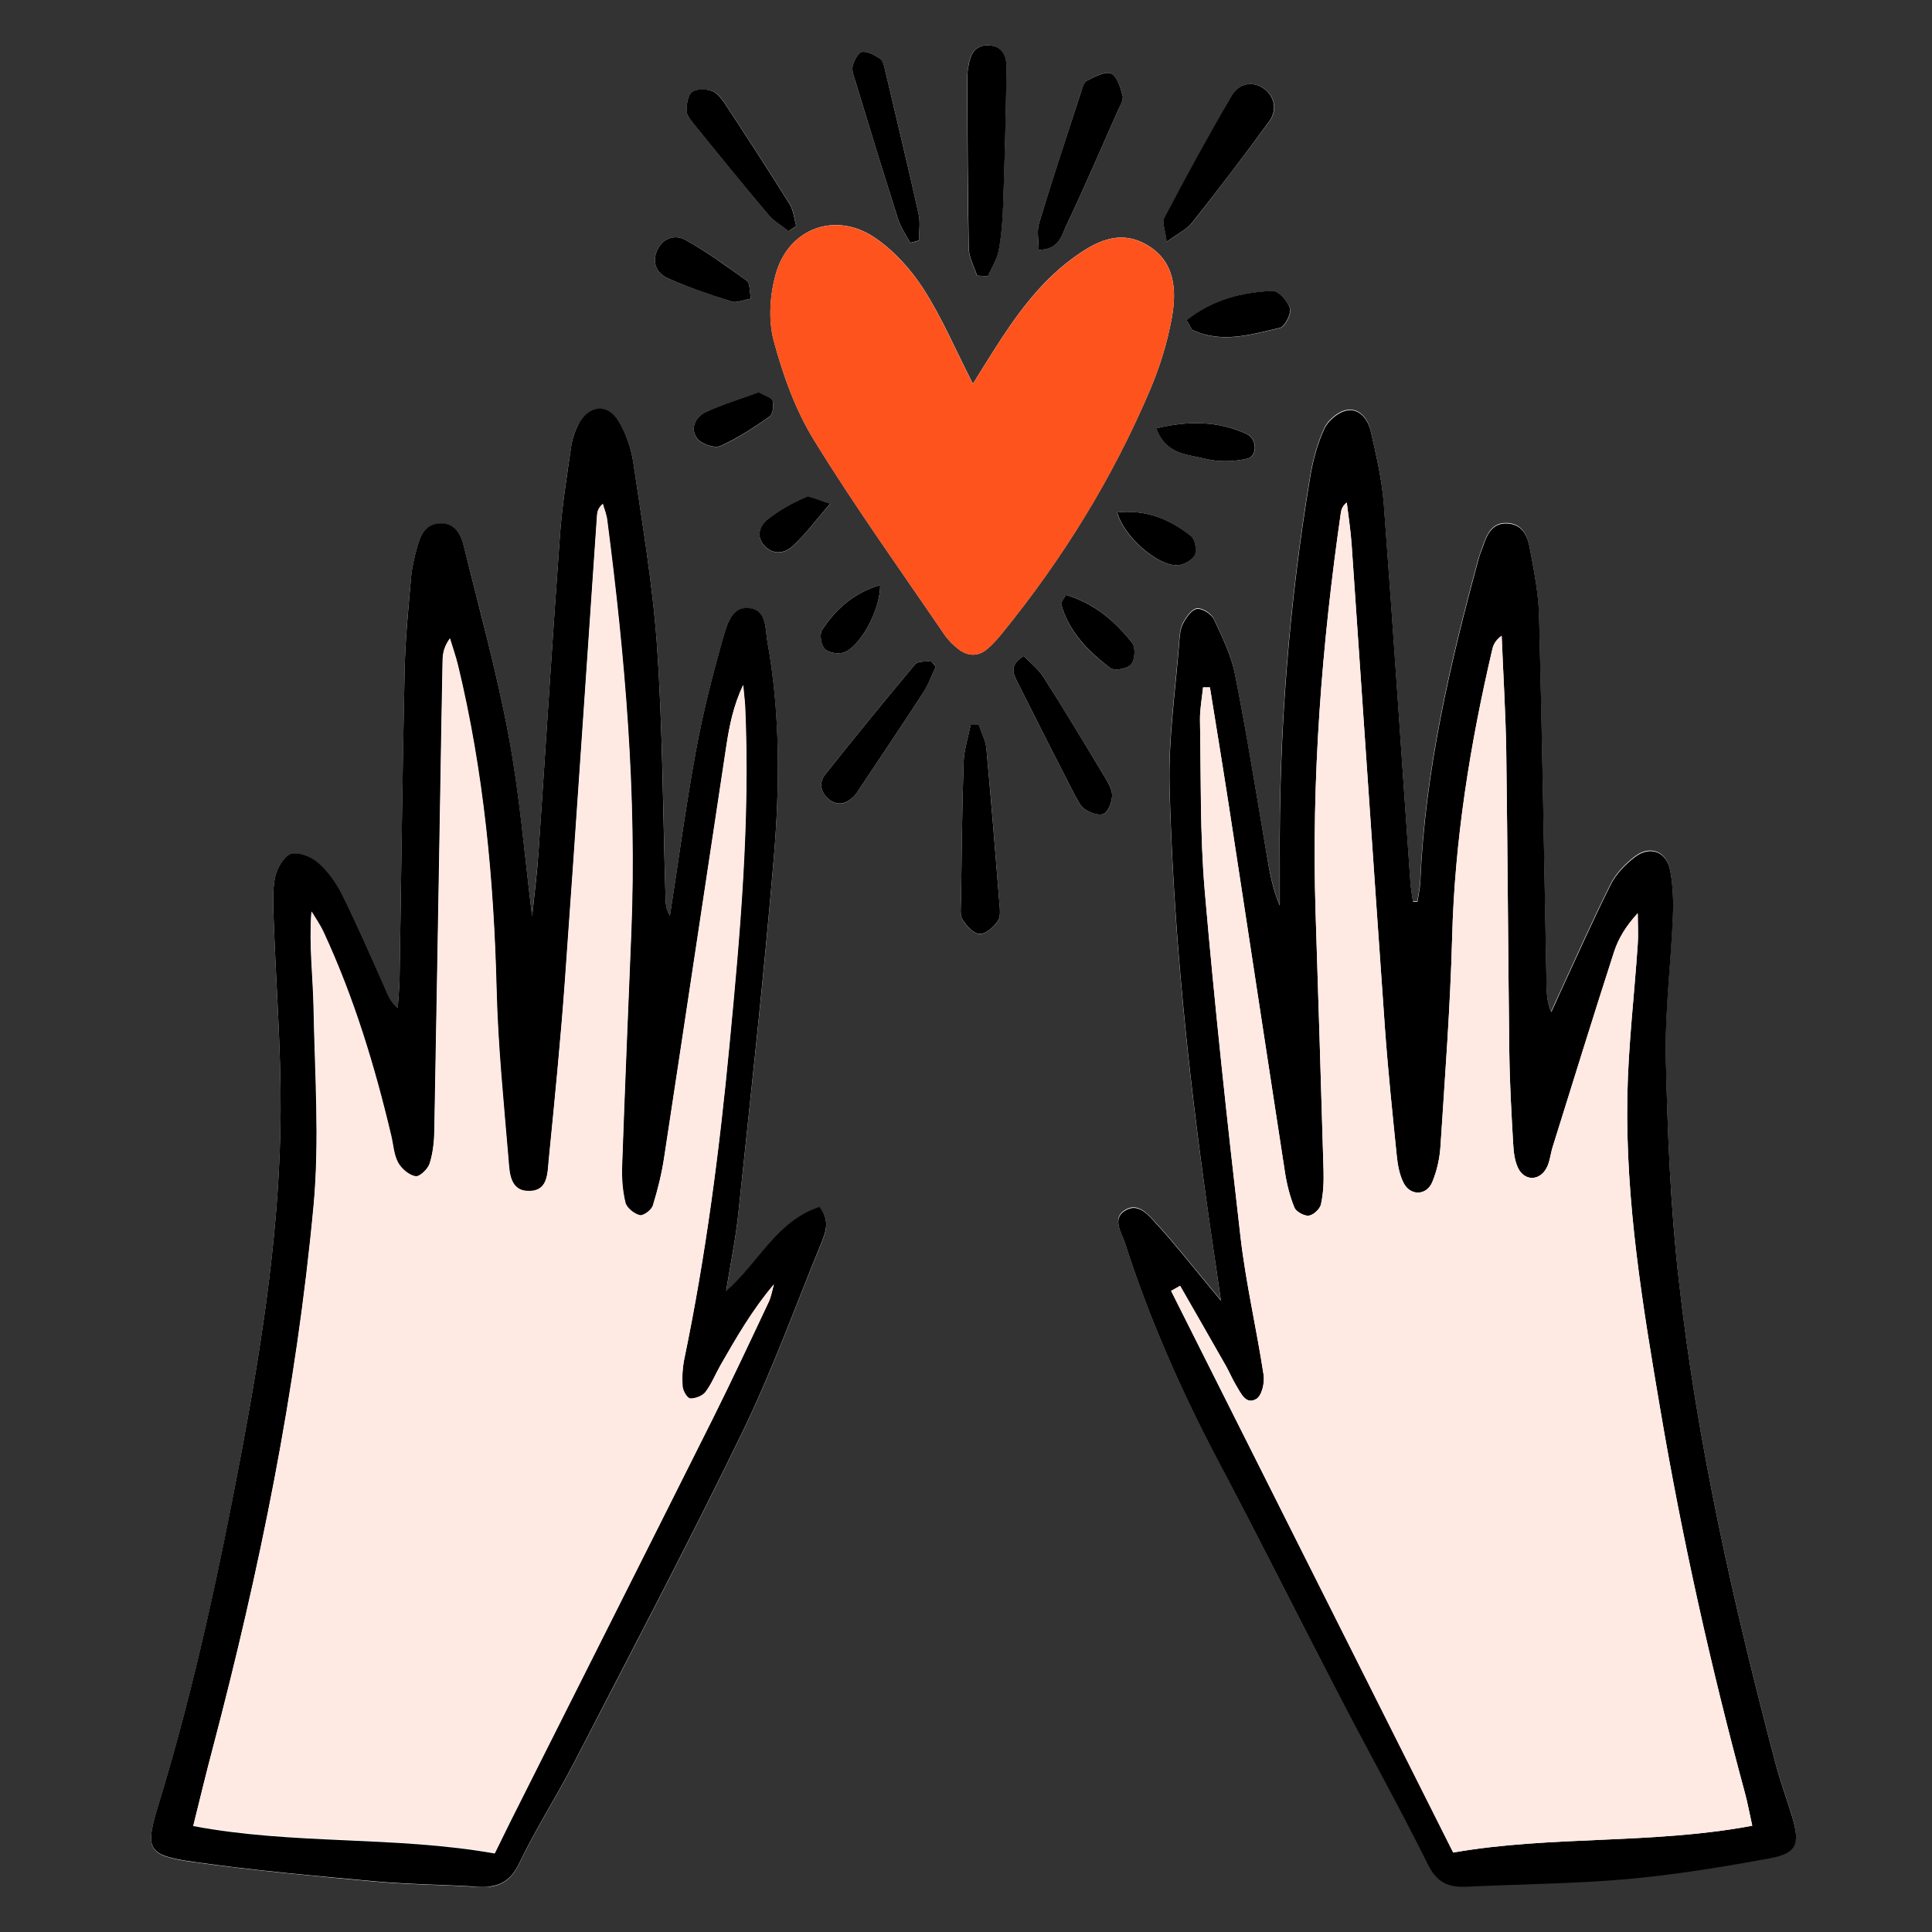
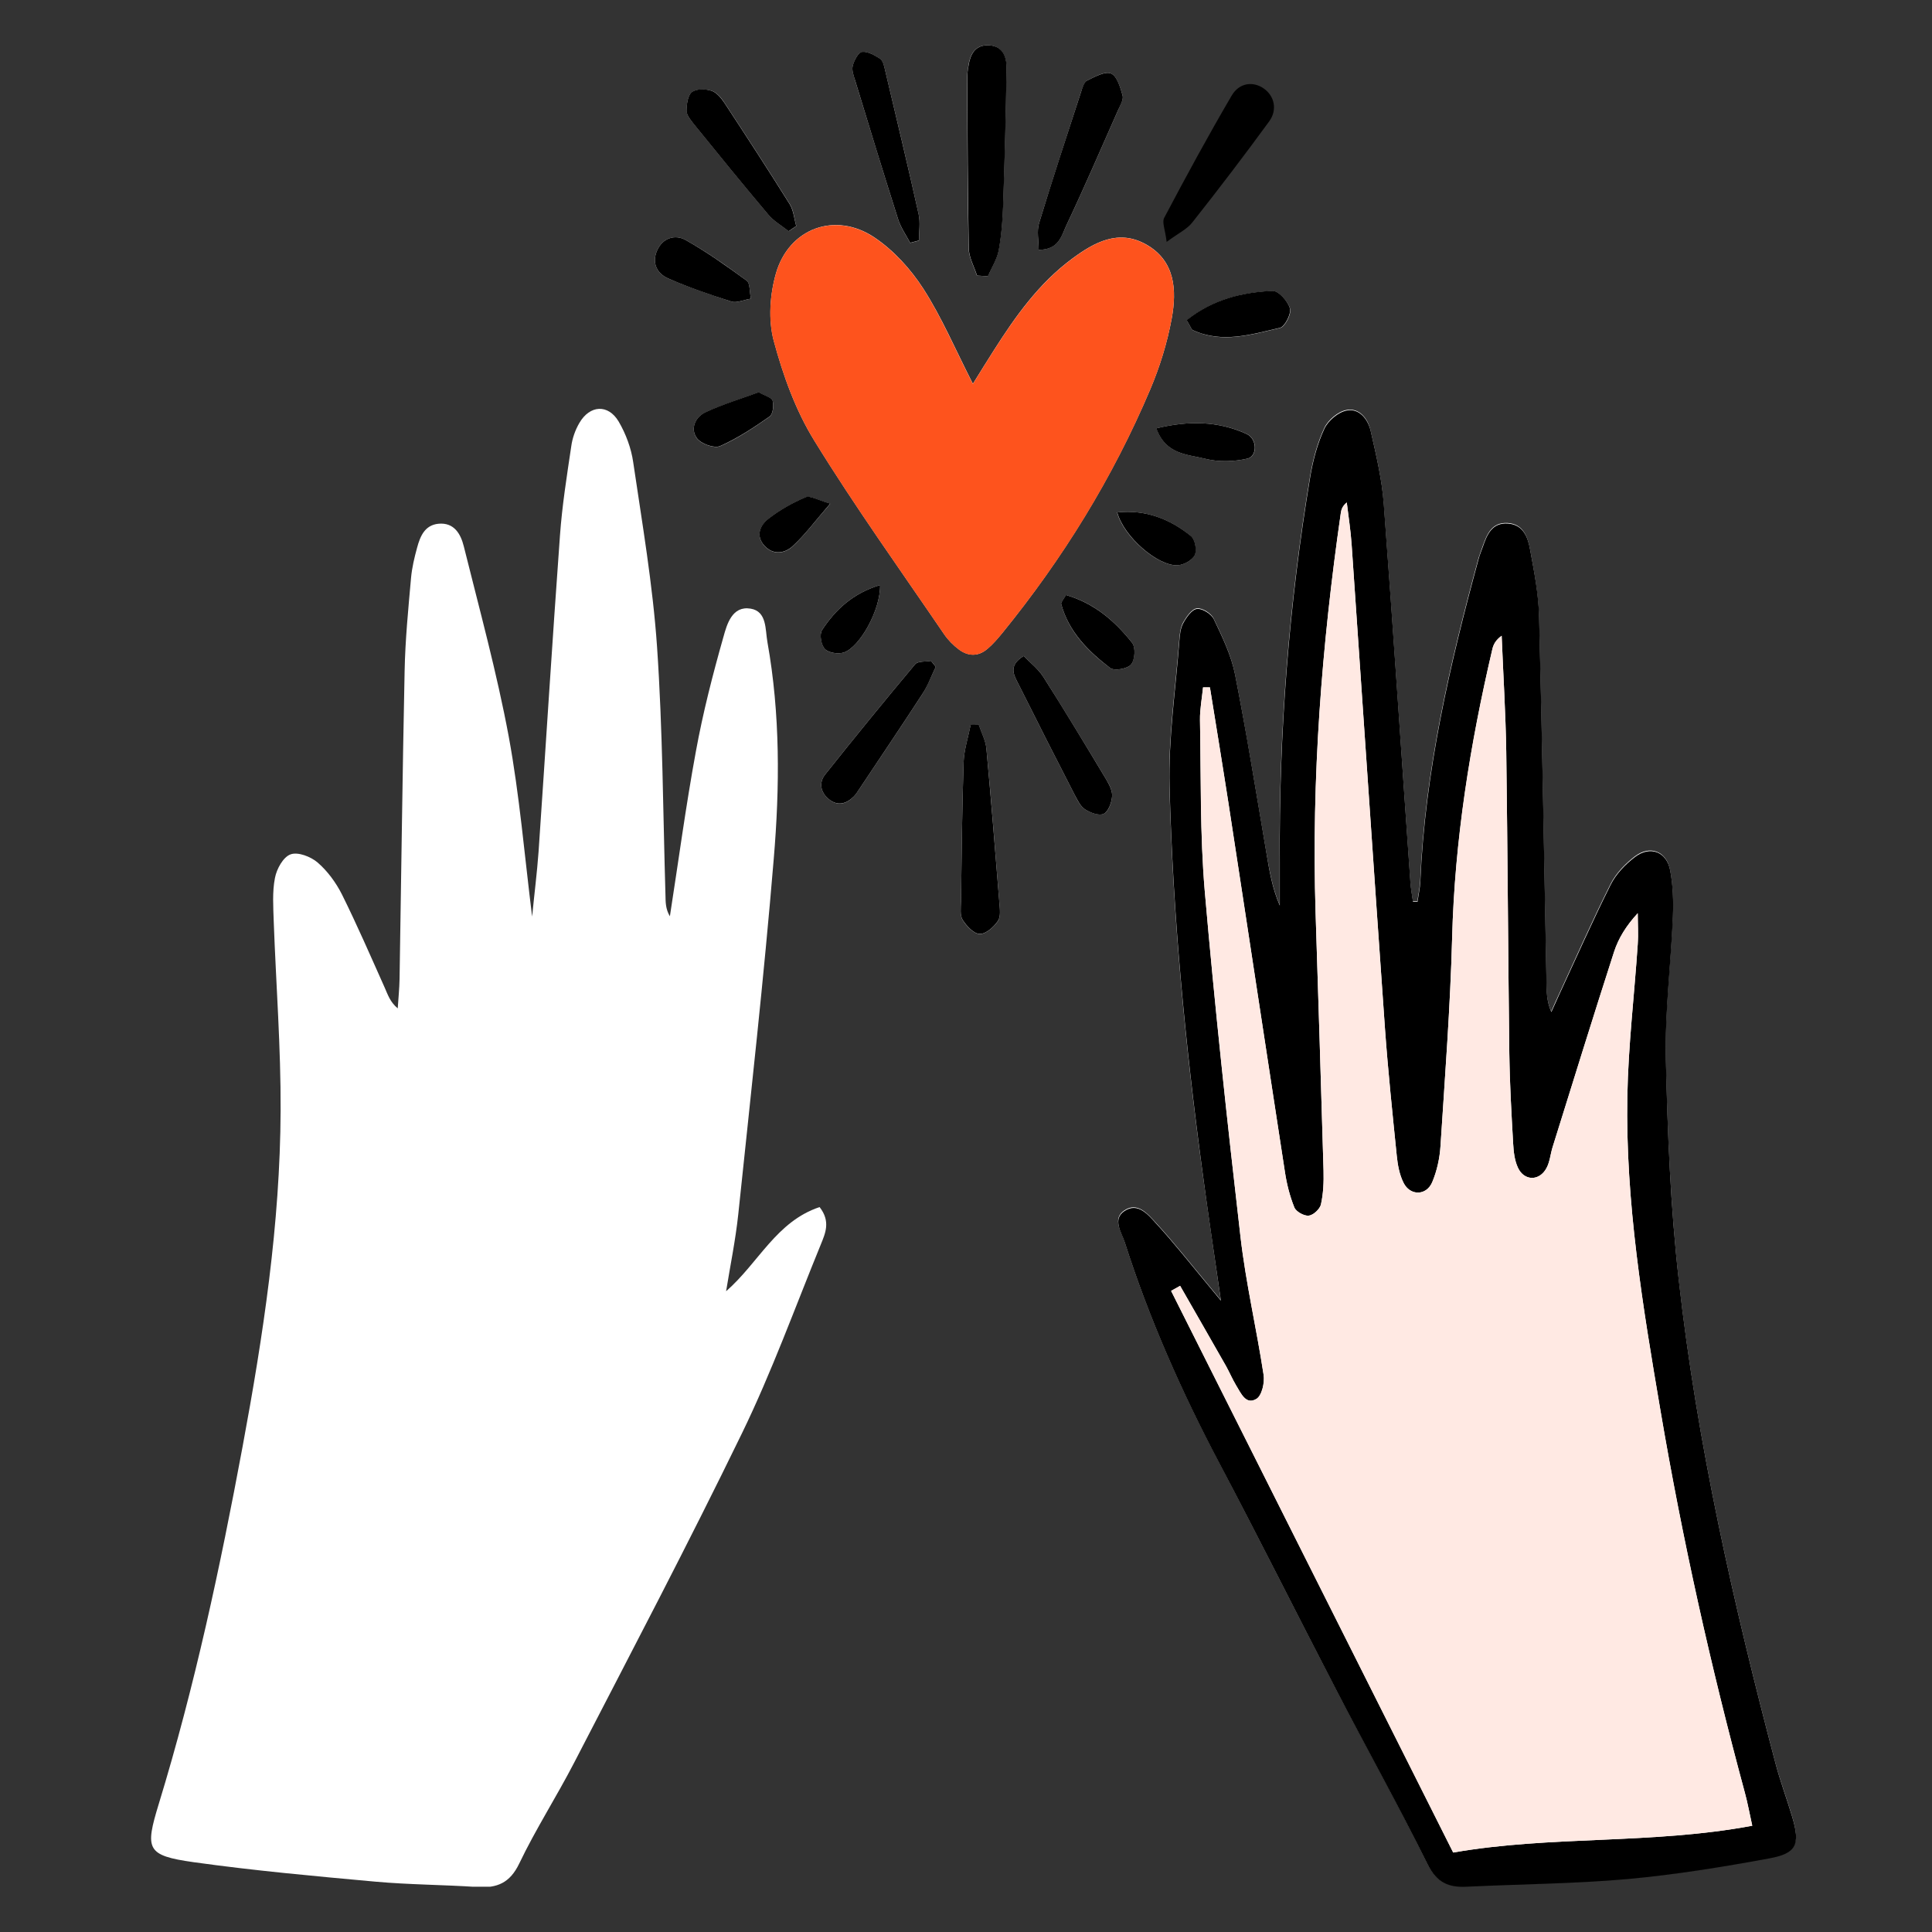
<svg xmlns="http://www.w3.org/2000/svg" fill="none" viewBox="0 0 128 128" height="128" width="128">
  <rect x="0" y="0" width="128" height="128" fill="#333333" stroke="none" />
  <g clip-path="url(#clip0_7_592)">
    <path fill="white" d="M93.918 59.711H93.604C93.543 59.265 93.462 58.828 93.432 58.392C92.844 50.038 92.297 41.684 91.669 33.34C91.547 31.716 91.163 30.092 90.798 28.498C90.626 27.737 90.058 27.006 89.218 27.159C88.65 27.26 87.982 27.828 87.739 28.356C87.283 29.331 86.989 30.427 86.807 31.493C85.388 39.968 84.72 48.515 84.781 57.113C84.781 58.057 84.781 59.011 84.781 59.955C84.274 58.778 84.092 57.58 83.879 56.382C83.21 52.464 82.582 48.536 81.812 44.628C81.559 43.369 80.972 42.171 80.415 40.994C80.252 40.638 79.655 40.263 79.3 40.303C78.956 40.344 78.601 40.862 78.388 41.237C78.196 41.582 78.156 42.029 78.125 42.435C77.882 45.643 77.396 48.871 77.477 52.068C77.7 60.574 78.5 69.05 79.645 77.495C80.019 80.256 80.435 82.997 80.88 86.133C80.435 85.585 80.232 85.342 80.019 85.088C78.875 83.718 77.781 82.317 76.575 81.007C76.048 80.439 75.37 79.596 74.488 80.195C73.668 80.743 74.296 81.616 74.509 82.266C76.119 87.311 78.257 92.132 80.729 96.812C83.352 101.786 85.865 106.82 88.458 111.804C90.484 115.702 92.621 119.529 94.566 123.467C95.174 124.685 95.954 125.02 97.16 124.959C100.715 124.787 104.281 124.767 107.827 124.452C110.957 124.178 114.077 123.66 117.167 123.092C119.031 122.747 119.274 122.158 118.727 120.321C118.372 119.133 117.936 117.976 117.622 116.788C114.837 106.232 112.426 95.594 111.21 84.733C110.673 79.901 110.471 75.019 110.359 70.156C110.288 67.01 110.693 63.853 110.825 60.696C110.866 59.671 110.835 58.625 110.643 57.62C110.4 56.382 109.306 55.976 108.313 56.737C107.675 57.224 107.057 57.864 106.702 58.575C105.507 60.96 104.423 63.406 103.309 65.822C103.126 66.218 102.944 66.614 102.772 67.01C102.448 66.269 102.458 65.609 102.448 64.939C102.296 56.91 102.164 48.881 101.961 40.852C101.921 39.349 101.637 37.857 101.364 36.375C101.212 35.573 100.918 34.711 99.885 34.65C98.841 34.589 98.517 35.38 98.233 36.182C98.142 36.446 98.041 36.7 97.96 36.964C96.045 43.988 94.404 51.063 94.09 58.382C94.07 58.818 93.969 59.245 93.908 59.671L93.918 59.711Z" />
    <path fill="white" d="M48.11 85.524C48.384 83.839 48.728 82.164 48.91 80.469C49.731 72.623 50.612 64.776 51.261 56.92C51.666 52.129 51.696 47.307 50.845 42.547C50.693 41.724 50.825 40.506 49.731 40.324C48.505 40.121 48.161 41.359 47.928 42.202C47.219 44.699 46.57 47.226 46.104 49.784C45.436 53.408 44.95 57.062 44.382 60.706C44.089 60.219 44.099 59.762 44.089 59.305C43.926 53.824 43.906 48.322 43.531 42.851C43.248 38.75 42.549 34.68 41.951 30.62C41.819 29.696 41.465 28.742 40.989 27.93C40.29 26.752 39.074 26.834 38.385 28.021C38.112 28.488 37.919 29.036 37.848 29.564C37.555 31.533 37.241 33.502 37.099 35.482C36.592 42.465 36.157 49.449 35.681 56.433C35.579 57.844 35.397 59.255 35.255 60.726C34.749 56.676 34.424 52.697 33.705 48.799C32.915 44.556 31.77 40.385 30.727 36.192C30.524 35.38 30.089 34.599 29.045 34.7C28.144 34.792 27.84 35.523 27.637 36.274C27.455 36.933 27.293 37.614 27.232 38.294C27.05 40.344 26.847 42.394 26.807 44.455C26.665 51.246 26.584 58.047 26.472 64.847C26.462 65.497 26.391 66.157 26.351 66.807C25.844 66.39 25.692 65.893 25.48 65.416C24.558 63.355 23.656 61.275 22.653 59.255C22.258 58.473 21.701 57.712 21.043 57.143C20.597 56.758 19.736 56.422 19.25 56.605C18.763 56.778 18.328 57.569 18.216 58.168C18.034 59.092 18.105 60.087 18.135 61.041C18.287 65.223 18.611 69.405 18.591 73.587C18.561 81.088 17.436 88.498 16.069 95.858C14.59 103.816 12.898 111.733 10.527 119.488C9.595 122.533 9.687 122.929 12.837 123.376C16.828 123.934 20.86 124.3 24.872 124.665C27.121 124.868 29.39 124.868 31.639 125.02C32.925 125.101 33.786 124.756 34.404 123.457C35.498 121.173 36.876 119.031 38.041 116.778C41.789 109.53 45.588 102.303 49.154 94.964C51.129 90.904 52.669 86.631 54.381 82.449C54.675 81.718 55.049 80.926 54.3 79.972C51.433 80.926 50.268 83.657 48.11 85.545V85.524Z" />
    <path fill="white" d="M64.46 25.433C63.275 23.108 62.384 21.007 61.168 19.119C60.337 17.83 59.213 16.592 57.947 15.739C55.343 13.983 52.254 15.12 51.403 18.135C51.008 19.525 50.896 21.19 51.261 22.57C51.879 24.864 52.709 27.189 53.956 29.199C56.65 33.574 59.649 37.756 62.546 42.009C62.809 42.395 63.164 42.76 63.539 43.034C64.156 43.491 64.825 43.501 65.423 42.983C65.787 42.679 66.102 42.303 66.405 41.938C70.407 37.015 73.719 31.655 76.201 25.808C76.839 24.306 77.336 22.702 77.629 21.099C77.974 19.221 77.862 17.282 75.938 16.196C74.104 15.161 72.494 16.054 71.015 17.15C68.826 18.774 67.277 20.956 65.838 23.22C65.403 23.9 64.977 24.59 64.46 25.423V25.433Z" />
    <path fill="white" d="M64.733 18.256L65.442 18.307C65.695 17.729 66.05 17.18 66.161 16.582C66.343 15.577 66.424 14.552 66.455 13.526C66.556 10.522 66.637 7.517 66.678 4.513C66.688 3.7 66.374 2.99 65.401 3C64.561 3.01 64.267 3.64 64.155 4.37C64.115 4.644 64.074 4.919 64.074 5.182C64.094 8.938 64.094 12.694 64.175 16.45C64.186 17.059 64.53 17.658 64.722 18.256H64.733Z" />
    <path fill="white" d="M68.815 16.551C70.152 16.551 70.334 15.597 70.648 14.937C71.844 12.41 72.948 9.841 74.082 7.284C74.214 6.979 74.447 6.593 74.376 6.329C74.224 5.791 74.001 5.04 73.606 4.868C73.211 4.695 72.532 5.091 72.026 5.335C71.833 5.426 71.732 5.781 71.641 6.035C70.689 8.958 69.737 11.872 68.835 14.805C68.683 15.323 68.815 15.922 68.815 16.551Z" />
    <path fill="white" d="M64.844 48.008C64.662 48.018 64.49 48.028 64.308 48.038C64.145 48.861 63.872 49.683 63.842 50.505C63.74 53.581 63.71 56.666 63.669 59.752C63.669 60.158 63.588 60.656 63.781 60.96C64.034 61.366 64.52 61.873 64.915 61.884C65.32 61.884 65.837 61.427 66.111 61.031C66.313 60.747 66.242 60.229 66.212 59.833C65.938 56.423 65.675 53.012 65.351 49.602C65.3 49.063 65.017 48.546 64.844 48.018V48.008Z" />
-     <path fill="white" d="M77.294 16.033C78.084 15.445 78.651 15.181 79.006 14.734C80.738 12.531 82.44 10.298 84.101 8.035C84.668 7.263 84.436 6.35 83.737 5.862C83.027 5.375 82.116 5.467 81.609 6.339C80.059 8.999 78.59 11.709 77.142 14.43C76.98 14.734 77.213 15.242 77.304 16.033H77.294Z" />
    <path fill="white" d="M60.306 16.094C60.499 16.043 60.691 15.993 60.884 15.942C60.884 15.363 60.985 14.754 60.864 14.206C60.155 11.009 59.395 7.821 58.635 4.634C58.574 4.37 58.493 4.025 58.311 3.903C57.956 3.66 57.49 3.396 57.116 3.447C56.862 3.477 56.589 4.005 56.498 4.36C56.417 4.654 56.569 5.03 56.66 5.355C57.602 8.42 58.534 11.486 59.506 14.541C59.678 15.089 60.033 15.587 60.306 16.104V16.094Z" />
    <path fill="white" d="M67.823 43.46C66.75 44.12 67.195 44.77 67.489 45.348C68.705 47.784 69.941 50.21 71.187 52.636C71.369 52.992 71.572 53.418 71.886 53.621C72.24 53.854 72.828 54.057 73.132 53.915C73.446 53.763 73.648 53.174 73.679 52.758C73.709 52.393 73.486 51.966 73.284 51.631C71.916 49.358 70.538 47.084 69.12 44.841C68.786 44.313 68.249 43.907 67.823 43.46Z" />
    <path fill="white" d="M61.997 44.181C61.896 44.049 61.795 43.917 61.683 43.785C61.329 43.856 60.812 43.785 60.63 44.008C58.614 46.414 56.629 48.85 54.673 51.307C54.238 51.855 54.359 52.494 54.916 52.951C55.494 53.428 56.061 53.276 56.557 52.779C56.699 52.636 56.811 52.454 56.922 52.291C58.32 50.19 59.738 48.089 61.116 45.968C61.471 45.419 61.704 44.78 61.997 44.181Z" />
    <path fill="white" d="M52.252 15.323C52.424 15.211 52.596 15.089 52.758 14.978C52.617 14.491 52.586 13.942 52.333 13.536C50.925 11.283 49.476 9.06 48.017 6.837C47.805 6.502 47.491 6.126 47.146 6.015C46.741 5.893 46.133 5.883 45.84 6.106C45.556 6.329 45.485 6.928 45.495 7.355C45.495 7.649 45.769 7.974 45.981 8.228C47.612 10.237 49.243 12.247 50.915 14.227C51.279 14.663 51.806 14.957 52.262 15.323H52.252Z" />
    <path fill="white" d="M49.751 19.789C49.65 19.322 49.7 18.774 49.478 18.601C48.171 17.637 46.844 16.693 45.425 15.901C44.737 15.516 43.916 15.749 43.541 16.581C43.166 17.414 43.521 18.124 44.271 18.449C45.638 19.038 47.056 19.525 48.475 19.982C48.809 20.083 49.234 19.88 49.751 19.789Z" />
    <path fill="white" d="M78.621 21.21C78.885 21.657 78.935 21.829 79.036 21.88C80.981 22.783 82.906 22.164 84.811 21.728C85.135 21.657 85.581 20.794 85.469 20.439C85.327 19.962 84.699 19.261 84.314 19.281C82.288 19.373 80.333 19.85 78.631 21.22L78.621 21.21Z" />
    <path fill="white" d="M70.619 39.42C70.426 39.786 70.284 39.918 70.305 40.009C70.801 41.867 72.088 43.156 73.546 44.252C73.82 44.465 74.691 44.313 74.934 44.029C75.187 43.724 75.238 42.892 75.005 42.587C73.871 41.156 72.513 39.958 70.619 39.42Z" />
    <path fill="white" d="M76.615 28.377C77.253 30.143 78.712 30.102 79.867 30.397C80.738 30.62 81.751 30.589 82.643 30.386C83.321 30.234 83.311 29.077 82.602 28.752C80.718 27.889 78.753 27.859 76.625 28.377H76.615Z" />
    <path fill="white" d="M50.278 25.991C49.103 26.428 47.877 26.793 46.722 27.331C46.064 27.636 45.709 28.417 46.175 29.047C46.449 29.412 47.32 29.727 47.705 29.564C48.86 29.057 49.944 28.336 50.987 27.605C51.21 27.453 51.281 26.874 51.19 26.56C51.129 26.346 50.683 26.235 50.278 26.001V25.991Z" />
    <path fill="white" d="M74.012 33.949C74.438 35.563 76.697 37.512 78.013 37.451C78.419 37.431 78.996 37.116 79.148 36.781C79.3 36.456 79.168 35.736 78.895 35.512C77.497 34.386 75.906 33.746 74.002 33.949H74.012Z" />
    <path fill="white" d="M58.31 38.761C56.496 39.309 55.352 40.395 54.46 41.745C54.278 42.019 54.41 42.739 54.653 43.003C54.896 43.257 55.534 43.349 55.909 43.227C56.962 42.871 58.34 40.415 58.31 38.761Z" />
    <path fill="white" d="M54.999 33.37C54.158 33.137 53.672 32.822 53.368 32.954C52.507 33.32 51.656 33.797 50.916 34.375C50.359 34.812 50.045 35.512 50.653 36.172C51.22 36.791 51.99 36.68 52.507 36.203C53.327 35.441 54.006 34.517 54.999 33.381V33.37Z" />
    <path fill="black" d="M93.918 59.712C93.978 59.285 94.08 58.849 94.1 58.422C94.414 51.104 96.055 44.029 97.97 37.005C98.041 36.741 98.152 36.487 98.243 36.223C98.517 35.421 98.851 34.619 99.894 34.69C100.928 34.751 101.232 35.614 101.373 36.416C101.647 37.898 101.941 39.4 101.971 40.892C102.174 48.921 102.305 56.95 102.457 64.98C102.467 65.65 102.457 66.309 102.781 67.05C102.964 66.654 103.136 66.259 103.318 65.863C104.443 63.437 105.517 61.001 106.712 58.615C107.066 57.905 107.684 57.265 108.323 56.778C109.325 56.017 110.42 56.423 110.653 57.661C110.845 58.656 110.875 59.712 110.835 60.737C110.703 63.894 110.298 67.05 110.369 70.197C110.48 75.059 110.673 79.942 111.22 84.773C112.435 95.634 114.846 106.272 117.632 116.829C117.946 118.016 118.382 119.184 118.736 120.361C119.283 122.199 119.05 122.797 117.176 123.132C114.087 123.701 110.967 124.208 107.836 124.493C104.291 124.807 100.725 124.828 97.169 125C95.964 125.061 95.184 124.726 94.576 123.508C92.631 119.58 90.484 115.743 88.468 111.845C85.874 106.851 83.362 101.816 80.738 96.853C78.267 92.173 76.129 87.352 74.518 82.307C74.306 81.657 73.678 80.784 74.498 80.236C75.39 79.637 76.068 80.48 76.585 81.048C77.79 82.357 78.885 83.758 80.029 85.129C80.242 85.382 80.445 85.626 80.89 86.174C80.434 83.037 80.019 80.287 79.654 77.536C78.52 69.101 77.709 60.625 77.487 52.109C77.406 48.901 77.892 45.683 78.135 42.476C78.165 42.07 78.206 41.623 78.398 41.278C78.611 40.892 78.966 40.375 79.31 40.344C79.665 40.303 80.262 40.689 80.424 41.034C80.981 42.202 81.569 43.41 81.822 44.668C82.592 48.566 83.22 52.494 83.889 56.423C84.091 57.62 84.274 58.818 84.79 59.996C84.79 59.052 84.79 58.097 84.79 57.154C84.73 48.556 85.398 40.009 86.816 31.533C86.999 30.457 87.293 29.371 87.748 28.397C88.002 27.859 88.67 27.301 89.227 27.199C90.058 27.037 90.625 27.778 90.808 28.539C91.172 30.133 91.557 31.757 91.679 33.381C92.307 41.735 92.854 50.089 93.442 58.432C93.472 58.869 93.553 59.305 93.614 59.742H93.928L93.918 59.712ZM78.186 85.189C77.983 85.301 77.78 85.413 77.588 85.524C83.787 97.878 89.997 110.221 96.278 122.736C102.741 121.6 109.417 122.209 116.092 120.96C115.9 120.097 115.789 119.438 115.606 118.788C113.347 110.434 111.463 101.999 110.014 93.472C108.839 86.57 107.684 79.647 107.816 72.613C107.877 69.253 108.282 65.903 108.505 62.554C108.556 61.873 108.505 61.183 108.505 60.503C107.735 61.336 107.229 62.158 106.935 63.061C105.547 67.365 104.21 71.679 102.862 76.003C102.721 76.46 102.68 76.968 102.467 77.374C102.001 78.267 100.968 78.257 100.563 77.353C100.34 76.876 100.279 76.297 100.249 75.749C100.137 73.76 100.026 71.77 99.996 69.781C99.915 63.122 99.884 56.453 99.793 49.794C99.752 47.236 99.591 44.678 99.489 42.12C99.094 42.405 98.942 42.699 98.871 43.014C97.402 49.307 96.379 55.661 96.207 62.148C96.085 66.746 95.731 71.334 95.437 75.922C95.386 76.734 95.204 77.566 94.89 78.317C94.505 79.231 93.421 79.241 92.986 78.358C92.722 77.82 92.601 77.181 92.54 76.582C92.256 73.78 91.963 70.979 91.76 68.177C91 57.499 90.291 46.81 89.552 36.121C89.491 35.178 89.339 34.233 89.227 33.289C88.944 33.523 88.863 33.756 88.832 33.99C87.566 42.77 86.877 51.591 87.161 60.473C87.343 66.167 87.525 71.862 87.688 77.556C87.708 78.307 87.677 79.079 87.515 79.799C87.445 80.104 87.009 80.51 86.705 80.54C86.401 80.571 85.864 80.277 85.753 79.992C85.449 79.241 85.246 78.429 85.125 77.617C83.868 69.476 82.643 61.336 81.387 53.195C80.992 50.647 80.576 48.099 80.161 45.541C80.009 45.541 79.857 45.541 79.705 45.541C79.634 46.262 79.492 46.983 79.502 47.703C79.573 51.479 79.502 55.266 79.817 59.021C80.475 66.675 81.306 74.318 82.187 81.951C82.541 85.017 83.251 88.032 83.717 91.087C83.798 91.605 83.605 92.467 83.24 92.681C82.541 93.097 82.217 92.305 81.903 91.797C81.65 91.391 81.468 90.945 81.235 90.519C80.222 88.742 79.209 86.966 78.186 85.189Z" />
-     <path fill="black" d="M48.11 85.524C50.268 83.636 51.433 80.896 54.3 79.952C55.039 80.906 54.675 81.698 54.381 82.428C52.669 86.61 51.129 90.884 49.154 94.944C45.588 102.283 41.779 109.51 38.041 116.758C36.876 119.011 35.498 121.153 34.404 123.437C33.786 124.736 32.925 125.081 31.639 125C29.38 124.858 27.121 124.848 24.872 124.645C20.85 124.279 16.828 123.924 12.837 123.356C9.687 122.909 9.595 122.513 10.527 119.468C12.898 111.713 14.579 103.795 16.069 95.837C17.436 88.478 18.561 81.078 18.591 73.567C18.611 69.385 18.287 65.203 18.135 61.021C18.105 60.067 18.034 59.072 18.216 58.148C18.328 57.559 18.773 56.768 19.25 56.585C19.736 56.412 20.587 56.737 21.043 57.123C21.701 57.691 22.258 58.453 22.653 59.234C23.656 61.254 24.558 63.335 25.48 65.396C25.692 65.873 25.844 66.37 26.351 66.786C26.391 66.137 26.462 65.477 26.472 64.827C26.584 58.026 26.655 51.236 26.807 44.435C26.847 42.374 27.06 40.324 27.232 38.273C27.293 37.593 27.455 36.913 27.637 36.253C27.84 35.512 28.144 34.771 29.045 34.68C30.089 34.578 30.524 35.36 30.727 36.172C31.76 40.364 32.915 44.536 33.705 48.779C34.434 52.677 34.749 56.656 35.255 60.706C35.407 59.234 35.589 57.823 35.681 56.412C36.157 49.429 36.592 42.435 37.099 35.462C37.241 33.482 37.565 31.513 37.848 29.544C37.929 29.016 38.122 28.468 38.385 28.001C39.074 26.813 40.29 26.732 40.989 27.91C41.465 28.711 41.809 29.666 41.951 30.599C42.549 34.67 43.248 38.74 43.531 42.831C43.906 48.302 43.916 53.804 44.089 59.285C44.099 59.742 44.089 60.199 44.382 60.686C44.95 57.042 45.436 53.388 46.104 49.764C46.57 47.206 47.219 44.678 47.928 42.181C48.171 41.339 48.505 40.1 49.731 40.303C50.825 40.486 50.693 41.704 50.845 42.526C51.706 47.297 51.666 52.109 51.261 56.9C50.602 64.766 49.731 72.603 48.91 80.449C48.728 82.144 48.384 83.819 48.11 85.504V85.524ZM32.794 122.757C33.178 121.975 33.472 121.366 33.776 120.757C38.243 111.865 42.721 102.983 47.178 94.081C48.465 91.503 49.691 88.894 50.916 86.286C51.088 85.92 51.149 85.504 51.261 85.118C49.832 86.793 48.779 88.63 47.725 90.468C47.381 91.067 47.128 91.716 46.722 92.254C46.52 92.518 46.044 92.691 45.709 92.68C45.527 92.68 45.233 92.183 45.213 91.899C45.172 91.29 45.213 90.65 45.324 90.062C46.753 83.2 47.654 76.257 48.313 69.283C49.022 61.833 49.691 54.372 49.356 46.871C49.336 46.384 49.275 45.896 49.224 45.409C48.596 46.729 48.323 48.059 48.12 49.398C46.743 58.493 45.385 67.588 43.997 76.683C43.835 77.759 43.572 78.835 43.248 79.881C43.157 80.185 42.62 80.591 42.377 80.54C42.002 80.459 41.516 80.063 41.424 79.718C41.232 78.926 41.171 78.084 41.202 77.272C41.384 72.126 41.607 66.979 41.809 61.833C42.184 52.677 41.394 43.582 40.219 34.507C40.168 34.132 40.026 33.777 39.925 33.411C39.621 33.675 39.571 33.909 39.55 34.142C38.841 44.414 38.162 54.697 37.423 64.969C37.139 68.938 36.744 72.907 36.349 76.866C36.268 77.719 36.298 78.886 35.113 78.937C33.776 78.998 33.756 77.759 33.675 76.846C33.361 73.09 32.976 69.324 32.885 65.558C32.712 58.321 32.034 51.165 30.332 44.12C30.19 43.511 29.977 42.922 29.795 42.323C29.42 42.841 29.329 43.298 29.319 43.755C29.258 46.637 29.218 49.52 29.167 52.413C29.035 59.904 28.914 67.385 28.772 74.876C28.762 75.627 28.681 76.399 28.458 77.099C28.336 77.475 27.789 78.003 27.516 77.962C27.08 77.891 26.584 77.465 26.361 77.059C26.077 76.531 26.047 75.871 25.905 75.272C24.821 70.654 23.443 66.126 21.438 61.812C21.215 61.325 20.901 60.889 20.627 60.422C20.465 62.645 20.729 64.685 20.769 66.736C20.85 71.121 21.174 75.546 20.769 79.901C19.634 92.092 17.193 104.059 14.073 115.895C13.637 117.529 13.252 119.174 12.797 120.98C19.483 122.239 26.108 121.62 32.773 122.797L32.794 122.757Z" />
    <path fill="#FE531D" d="M64.459 25.433C64.975 24.6 65.401 23.91 65.837 23.23C67.275 20.966 68.835 18.784 71.013 17.16C72.492 16.064 74.103 15.16 75.936 16.206C77.861 17.292 77.972 19.231 77.628 21.108C77.334 22.712 76.838 24.316 76.2 25.818C73.728 31.675 70.415 37.025 66.404 41.948C66.1 42.323 65.786 42.689 65.421 42.993C64.823 43.501 64.145 43.501 63.537 43.044C63.162 42.76 62.808 42.404 62.544 42.019C59.647 37.766 56.648 33.584 53.954 29.209C52.718 27.199 51.877 24.874 51.259 22.58C50.885 21.2 51.006 19.535 51.401 18.145C52.252 15.12 55.342 13.993 57.945 15.749C59.212 16.602 60.336 17.84 61.167 19.129C62.382 21.017 63.264 23.118 64.459 25.443V25.433Z" />
    <path fill="black" d="M64.732 18.256C64.54 17.658 64.195 17.059 64.185 16.45C64.114 12.694 64.104 8.938 64.084 5.182C64.084 4.908 64.114 4.634 64.165 4.37C64.276 3.64 64.57 3.01 65.411 3C66.394 2.99 66.698 3.7 66.687 4.513C66.647 7.517 66.566 10.522 66.465 13.526C66.434 14.552 66.353 15.577 66.171 16.582C66.059 17.18 65.695 17.739 65.452 18.307L64.742 18.256H64.732Z" />
    <path fill="black" d="M68.815 16.551C68.815 15.922 68.683 15.323 68.835 14.805C69.726 11.872 70.689 8.948 71.641 6.035C71.722 5.781 71.823 5.426 72.026 5.335C72.532 5.091 73.211 4.705 73.606 4.868C74.011 5.04 74.224 5.792 74.376 6.33C74.447 6.604 74.224 6.979 74.082 7.284C72.948 9.842 71.844 12.41 70.648 14.937C70.334 15.607 70.152 16.561 68.815 16.551Z" />
    <path fill="black" d="M64.845 48.008C65.017 48.535 65.3 49.053 65.351 49.591C65.665 53.002 65.939 56.412 66.212 59.823C66.243 60.229 66.314 60.737 66.111 61.021C65.837 61.417 65.321 61.884 64.915 61.873C64.52 61.873 64.044 61.356 63.781 60.95C63.589 60.645 63.659 60.148 63.669 59.742C63.71 56.656 63.74 53.58 63.842 50.495C63.872 49.672 64.146 48.85 64.308 48.028C64.49 48.018 64.662 48.008 64.845 47.998V48.008Z" />
    <path fill="black" d="M77.294 16.033C77.203 15.231 76.97 14.724 77.132 14.43C78.57 11.709 80.039 8.999 81.599 6.339C82.106 5.467 83.028 5.375 83.727 5.862C84.426 6.35 84.649 7.263 84.091 8.035C82.44 10.298 80.738 12.531 78.996 14.734C78.652 15.181 78.074 15.445 77.284 16.033H77.294Z" />
    <path fill="black" d="M60.306 16.094C60.032 15.577 59.678 15.079 59.505 14.531C58.533 11.476 57.591 8.41 56.659 5.345C56.557 5.02 56.416 4.655 56.497 4.35C56.588 3.995 56.871 3.467 57.115 3.437C57.499 3.396 57.955 3.66 58.31 3.893C58.502 4.025 58.573 4.36 58.634 4.624C59.384 7.811 60.154 10.999 60.863 14.196C60.984 14.744 60.883 15.353 60.883 15.932C60.691 15.983 60.498 16.033 60.306 16.084V16.094Z" />
    <path fill="black" d="M67.823 43.46C68.239 43.897 68.776 44.303 69.12 44.841C70.548 47.084 71.916 49.358 73.284 51.631C73.486 51.977 73.709 52.393 73.679 52.758C73.648 53.174 73.436 53.763 73.132 53.915C72.828 54.068 72.24 53.854 71.886 53.621C71.572 53.418 71.379 52.992 71.187 52.636C69.941 50.21 68.705 47.784 67.489 45.348C67.195 44.76 66.75 44.12 67.823 43.46Z" />
    <path fill="black" d="M61.997 44.181C61.704 44.78 61.481 45.419 61.116 45.968C59.738 48.089 58.32 50.19 56.922 52.291C56.811 52.464 56.699 52.636 56.557 52.779C56.061 53.266 55.494 53.418 54.916 52.951C54.359 52.494 54.238 51.855 54.673 51.307C56.629 48.85 58.614 46.414 60.63 44.008C60.812 43.795 61.329 43.846 61.683 43.785C61.785 43.917 61.886 44.049 61.997 44.181Z" />
    <path fill="black" d="M52.253 15.323C51.797 14.957 51.271 14.663 50.906 14.226C49.234 12.247 47.603 10.237 45.973 8.228C45.76 7.964 45.496 7.649 45.486 7.355C45.486 6.928 45.557 6.329 45.831 6.106C46.124 5.873 46.732 5.883 47.138 6.015C47.482 6.126 47.786 6.502 48.009 6.837C49.468 9.06 50.916 11.283 52.324 13.536C52.577 13.953 52.618 14.501 52.75 14.978C52.577 15.089 52.405 15.211 52.243 15.323H52.253Z" />
    <path fill="black" d="M49.751 19.789C49.245 19.87 48.809 20.083 48.475 19.982C47.056 19.535 45.638 19.048 44.271 18.449C43.521 18.124 43.166 17.414 43.541 16.581C43.916 15.749 44.737 15.516 45.425 15.901C46.834 16.693 48.171 17.647 49.478 18.601C49.7 18.764 49.65 19.312 49.751 19.789Z" />
    <path fill="black" d="M78.621 21.21C80.333 19.84 82.278 19.363 84.304 19.271C84.7 19.251 85.328 19.951 85.459 20.429C85.561 20.784 85.125 21.637 84.801 21.718C82.906 22.154 80.972 22.773 79.027 21.87C78.925 21.819 78.885 21.647 78.611 21.2L78.621 21.21Z" />
    <path fill="black" d="M70.619 39.42C72.513 39.968 73.871 41.156 75.005 42.587C75.248 42.892 75.198 43.724 74.934 44.029C74.691 44.313 73.82 44.465 73.546 44.252C72.098 43.146 70.801 41.857 70.305 40.009C70.284 39.918 70.416 39.776 70.619 39.42Z" />
    <path fill="black" d="M76.616 28.377C78.743 27.859 80.708 27.889 82.592 28.752C83.302 29.077 83.312 30.234 82.633 30.386C81.752 30.589 80.739 30.62 79.857 30.397C78.702 30.102 77.244 30.143 76.606 28.377H76.616Z" />
    <path fill="black" d="M50.278 25.991C50.683 26.225 51.129 26.336 51.19 26.549C51.271 26.874 51.21 27.443 50.987 27.595C49.944 28.326 48.87 29.036 47.705 29.554C47.32 29.716 46.459 29.412 46.175 29.036C45.709 28.407 46.064 27.636 46.722 27.321C47.867 26.783 49.103 26.417 50.278 25.981V25.991Z" />
    <path fill="black" d="M74.012 33.949C75.916 33.746 77.507 34.386 78.905 35.512C79.178 35.736 79.31 36.456 79.158 36.781C78.996 37.116 78.428 37.431 78.023 37.451C76.706 37.512 74.457 35.563 74.022 33.949H74.012Z" />
    <path fill="black" d="M58.31 38.761C58.34 40.415 56.963 42.871 55.909 43.227C55.544 43.349 54.906 43.257 54.653 43.003C54.4 42.739 54.278 42.029 54.461 41.745C55.352 40.395 56.497 39.309 58.31 38.761Z" />
    <path fill="black" d="M54.998 33.371C54.005 34.518 53.326 35.441 52.506 36.193C51.989 36.67 51.219 36.781 50.652 36.162C50.044 35.502 50.348 34.802 50.915 34.365C51.655 33.787 52.506 33.31 53.367 32.944C53.671 32.812 54.167 33.127 54.998 33.361V33.371Z" />
    <path fill="#FFE9E3" d="M78.186 85.189C79.199 86.966 80.222 88.732 81.235 90.518C81.468 90.934 81.66 91.381 81.903 91.797C82.217 92.305 82.541 93.107 83.24 92.68C83.595 92.467 83.798 91.605 83.717 91.087C83.251 88.031 82.541 85.017 82.187 81.951C81.306 74.318 80.485 66.675 79.817 59.021C79.492 55.265 79.573 51.479 79.502 47.703C79.492 46.983 79.634 46.262 79.705 45.541C79.857 45.541 80.009 45.541 80.161 45.541C80.566 48.089 80.992 50.637 81.387 53.195C82.633 61.335 83.869 69.476 85.125 77.617C85.246 78.429 85.449 79.241 85.753 79.992C85.864 80.276 86.401 80.571 86.705 80.54C87.009 80.51 87.445 80.104 87.515 79.799C87.677 79.069 87.708 78.297 87.688 77.556C87.525 71.862 87.343 66.167 87.161 60.473C86.887 51.591 87.566 42.77 88.832 33.99C88.863 33.756 88.944 33.523 89.227 33.289C89.339 34.233 89.491 35.177 89.552 36.121C90.291 46.81 91.01 57.488 91.76 68.177C91.963 70.989 92.256 73.78 92.54 76.582C92.601 77.191 92.712 77.83 92.986 78.358C93.421 79.241 94.505 79.231 94.89 78.317C95.204 77.576 95.386 76.734 95.437 75.922C95.731 71.334 96.085 66.746 96.207 62.147C96.369 55.661 97.392 49.307 98.871 43.014C98.942 42.699 99.094 42.404 99.489 42.12C99.591 44.678 99.753 47.236 99.793 49.794C99.884 56.453 99.915 63.112 99.996 69.781C100.016 71.77 100.138 73.76 100.249 75.749C100.279 76.287 100.34 76.866 100.563 77.353C100.978 78.256 102.001 78.267 102.467 77.373C102.69 76.957 102.721 76.46 102.863 76.003C104.21 71.689 105.547 67.365 106.935 63.061C107.229 62.168 107.735 61.335 108.505 60.503C108.505 61.183 108.546 61.873 108.505 62.553C108.282 65.913 107.877 69.263 107.816 72.613C107.684 79.647 108.839 86.56 110.014 93.472C111.463 101.999 113.347 110.434 115.606 118.788C115.778 119.437 115.9 120.097 116.092 120.96C109.417 122.209 102.741 121.599 96.278 122.736C89.997 110.231 83.798 97.877 77.588 85.524C77.79 85.413 77.993 85.301 78.186 85.189Z" />
-     <path fill="#FFE9E3" d="M32.793 122.757C26.127 121.579 19.492 122.188 12.816 120.94C13.262 119.143 13.657 117.489 14.093 115.854C17.213 104.019 19.654 92.051 20.789 79.86C21.194 75.506 20.88 71.09 20.789 66.695C20.748 64.645 20.485 62.604 20.647 60.381C20.921 60.838 21.235 61.285 21.457 61.772C23.453 66.086 24.831 70.613 25.925 75.232C26.067 75.831 26.097 76.49 26.381 77.018C26.604 77.424 27.1 77.85 27.535 77.922C27.809 77.962 28.366 77.434 28.478 77.059C28.7 76.358 28.782 75.577 28.792 74.836C28.933 67.355 29.055 59.864 29.187 52.373C29.237 49.49 29.278 46.607 29.339 43.714C29.339 43.257 29.44 42.8 29.815 42.283C29.997 42.882 30.2 43.47 30.352 44.08C32.053 51.124 32.722 58.28 32.904 65.517C32.996 69.283 33.38 73.049 33.695 76.805C33.766 77.719 33.796 78.957 35.133 78.896C36.318 78.845 36.288 77.678 36.369 76.825C36.754 72.867 37.149 68.898 37.443 64.929C38.182 54.656 38.861 44.374 39.57 34.101C39.59 33.868 39.641 33.624 39.945 33.371C40.046 33.736 40.198 34.091 40.239 34.467C41.414 43.531 42.204 52.626 41.829 61.792C41.616 66.939 41.404 72.085 41.221 77.231C41.191 78.043 41.252 78.886 41.444 79.678C41.535 80.023 42.022 80.419 42.396 80.5C42.639 80.551 43.176 80.144 43.267 79.84C43.592 78.794 43.855 77.729 44.017 76.643C45.405 67.548 46.762 58.453 48.14 49.358C48.343 48.018 48.616 46.698 49.244 45.369C49.285 45.856 49.346 46.343 49.376 46.83C49.71 54.332 49.052 61.792 48.333 69.243C47.664 76.216 46.773 83.159 45.344 90.021C45.223 90.62 45.182 91.249 45.233 91.858C45.253 92.143 45.537 92.63 45.729 92.64C46.063 92.66 46.54 92.478 46.742 92.214C47.157 91.676 47.411 91.016 47.745 90.427C48.799 88.59 49.852 86.763 51.28 85.078C51.169 85.474 51.108 85.88 50.936 86.245C49.7 88.854 48.484 91.463 47.198 94.041C42.741 102.943 38.263 111.825 33.796 120.716C33.492 121.326 33.198 121.945 32.813 122.716L32.793 122.757Z" />
  </g>
  <defs>
    <clipPath id="clip0_7_592">
      <rect transform="translate(10 3)" fill="white" height="122" width="109" />
    </clipPath>
  </defs>
</svg>